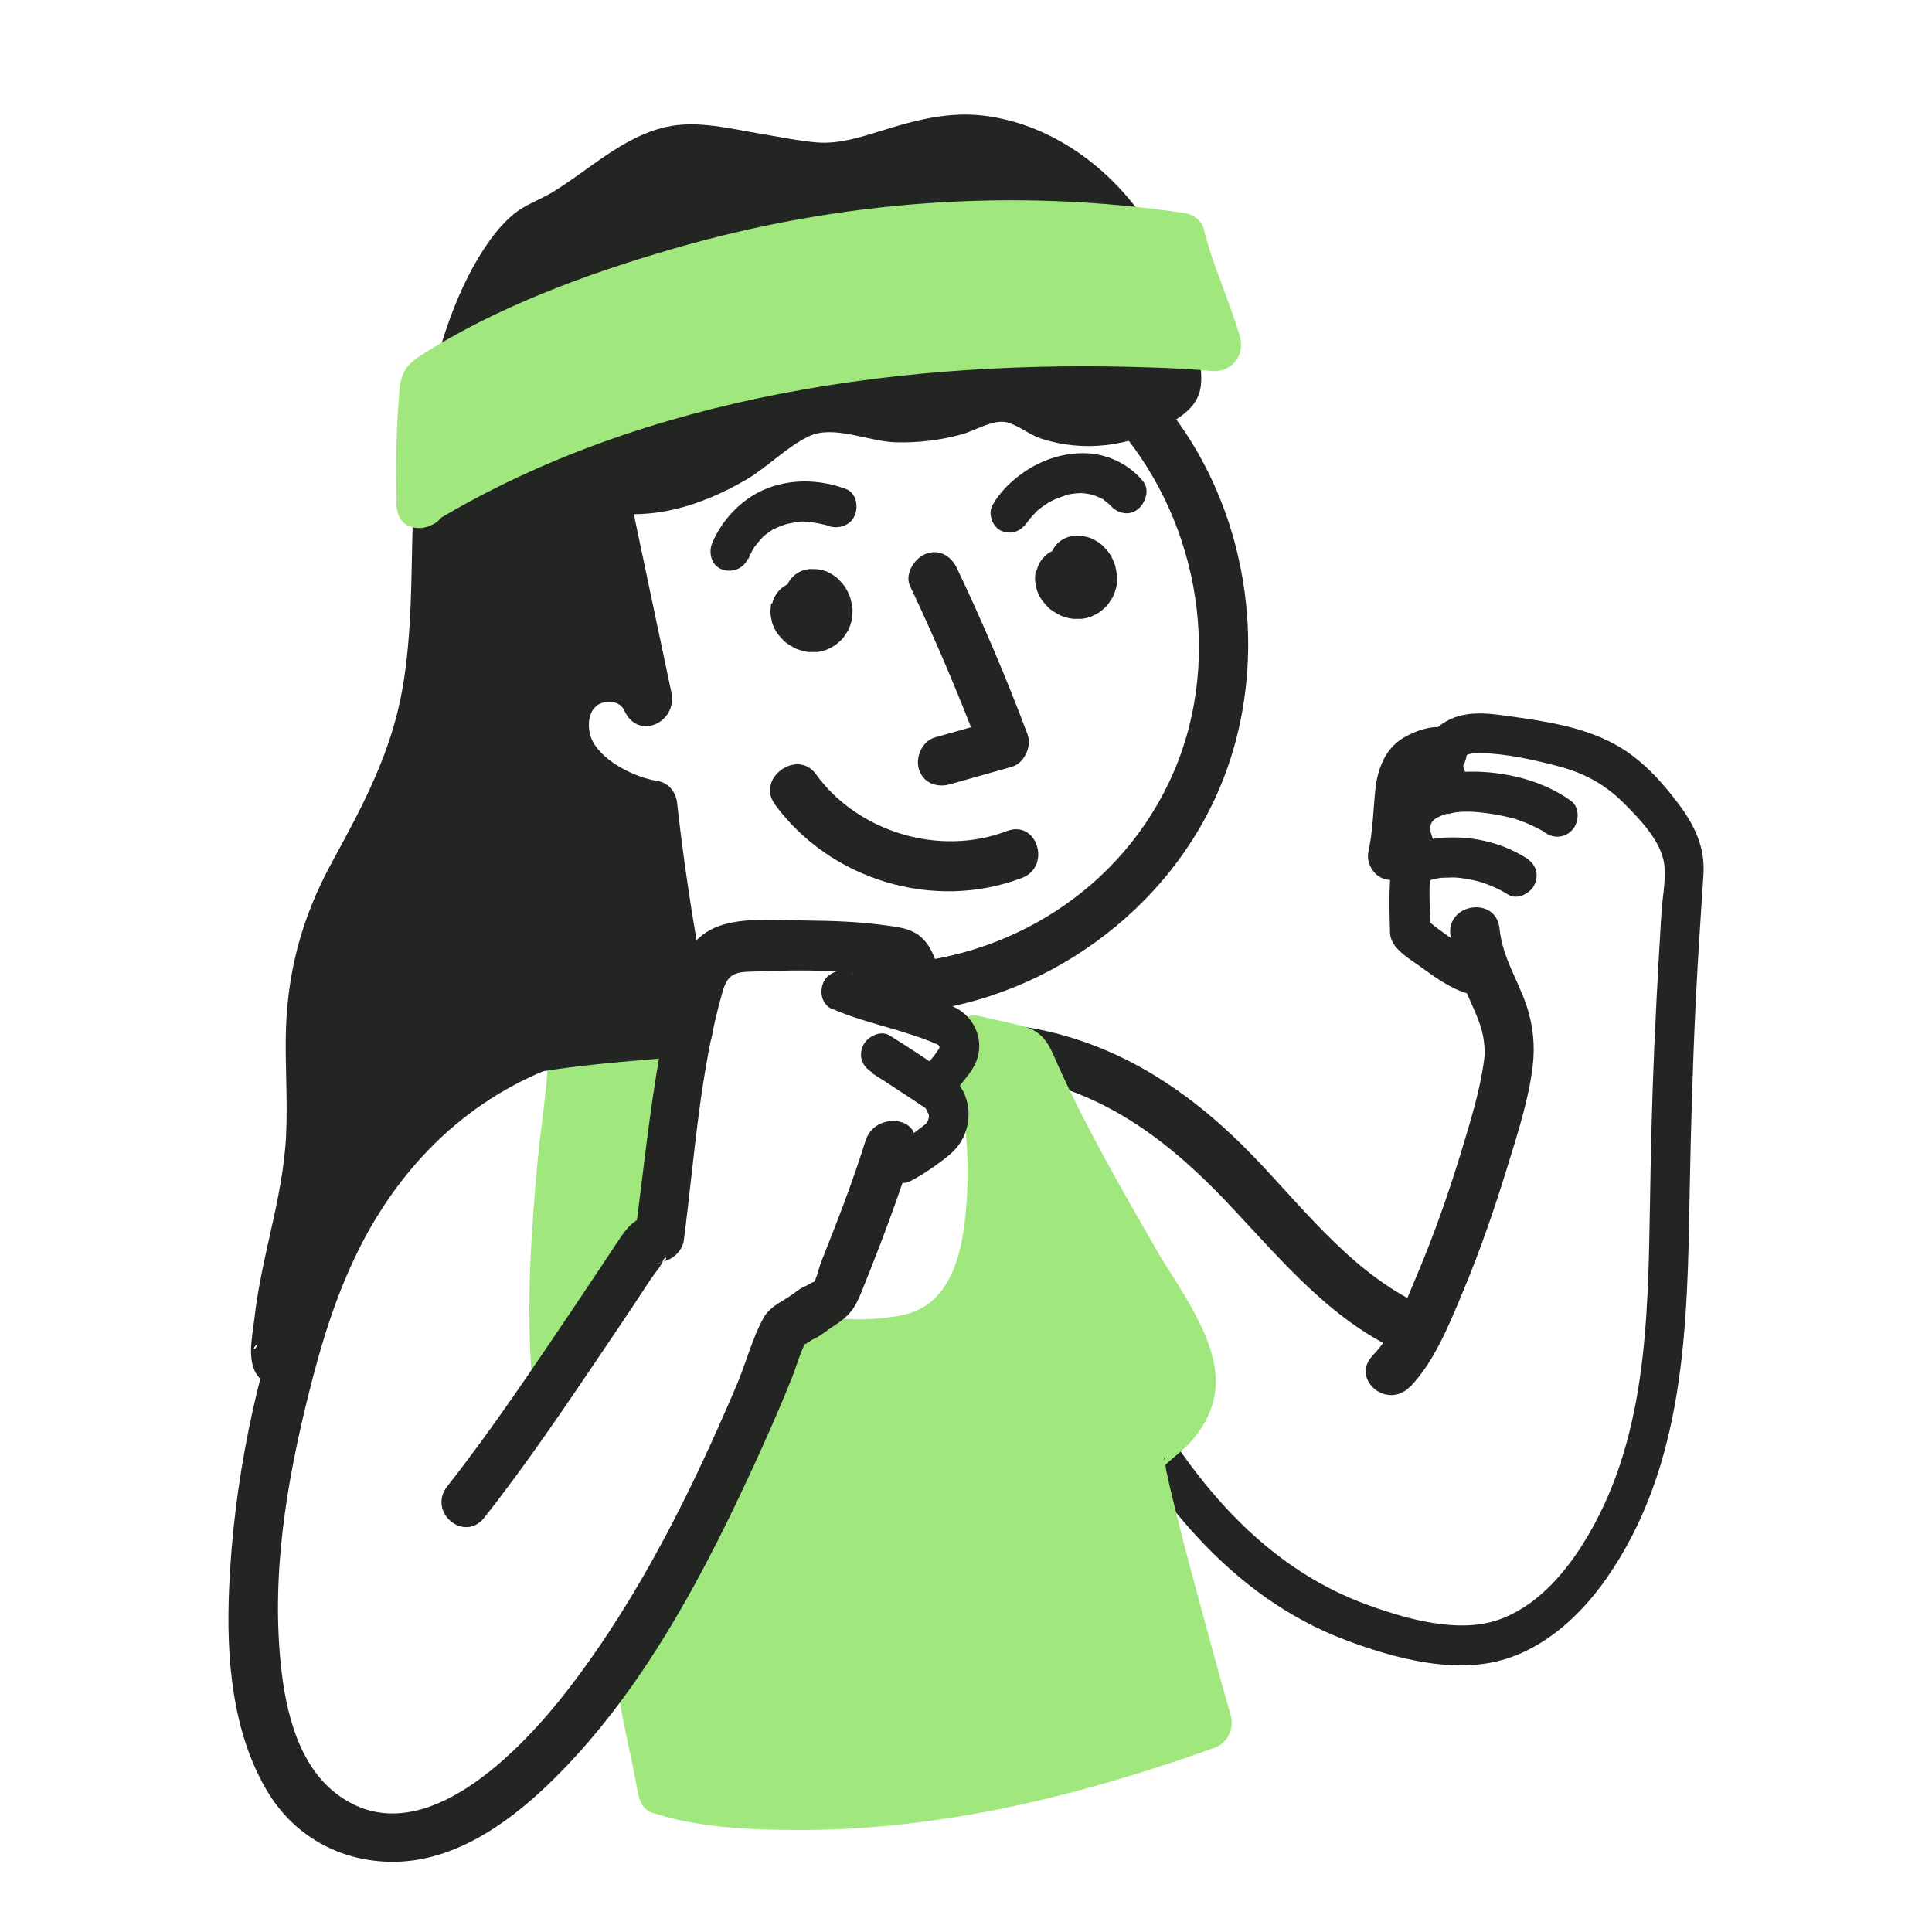
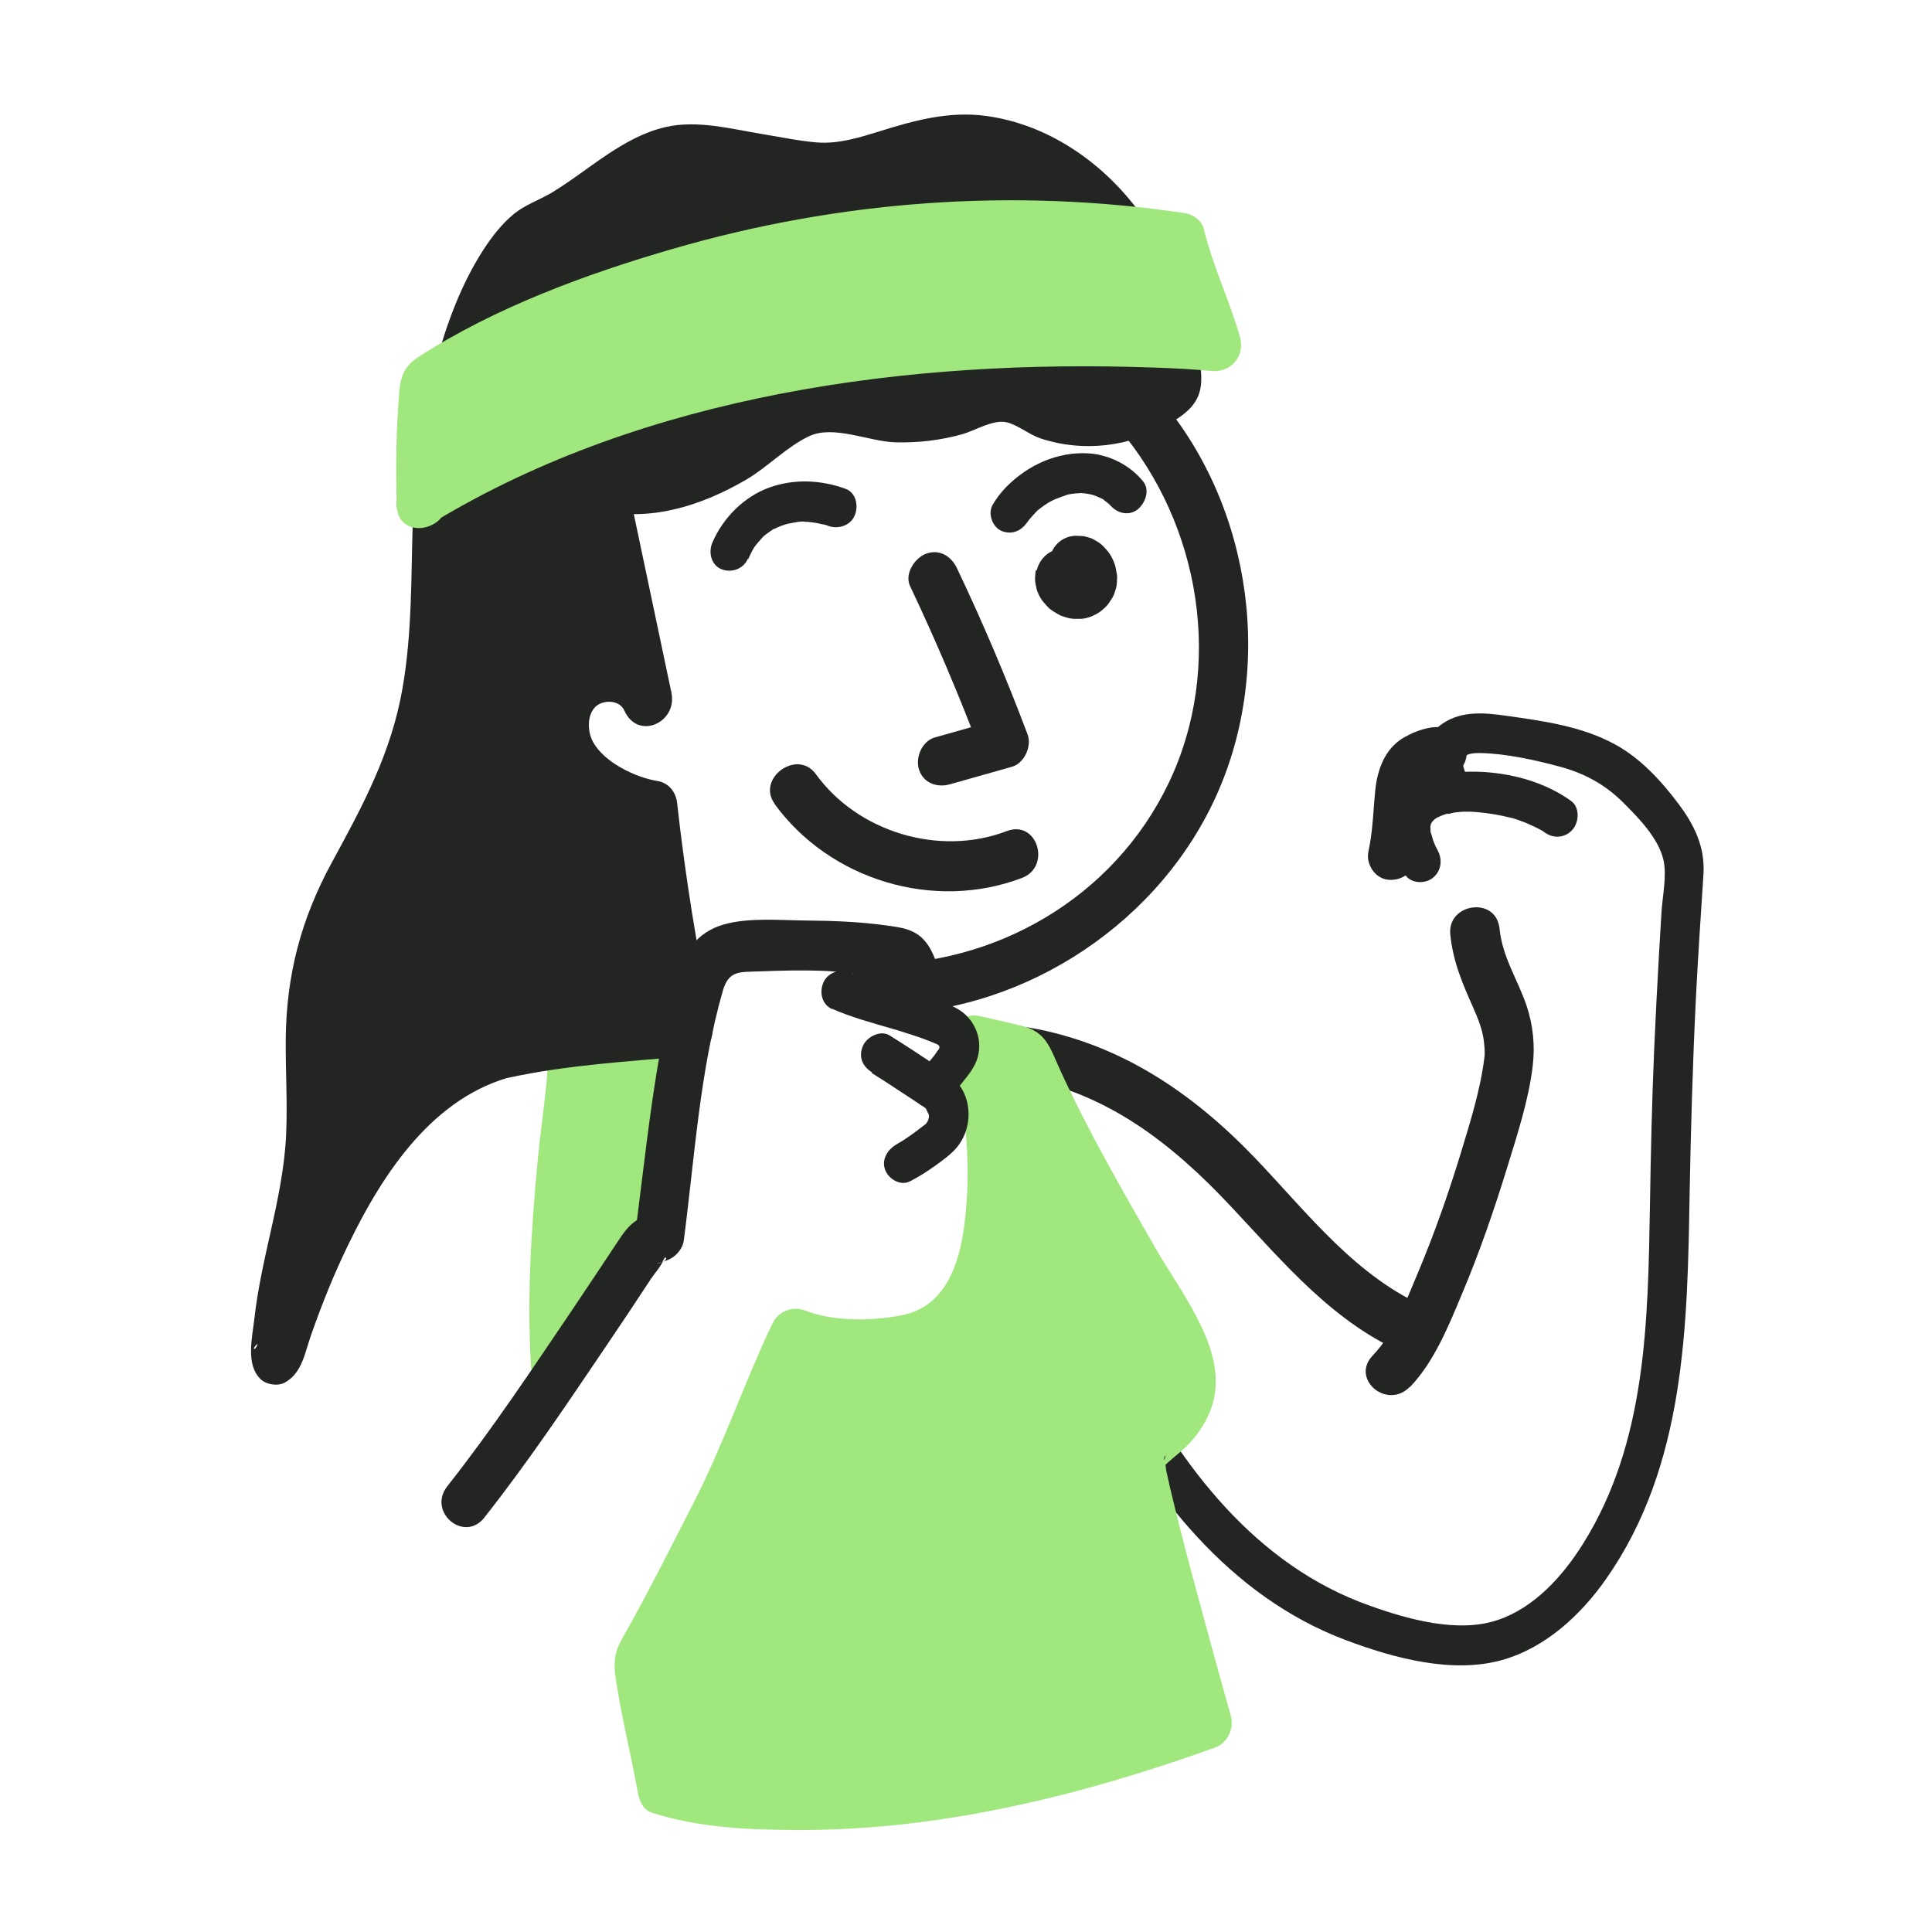
<svg xmlns="http://www.w3.org/2000/svg" width="220" height="220" viewBox="0 0 220 220" fill="none">
  <g clip-path="url(#clip0_3257_45330)">
    <path d="M103.638 66.753C106.582 72.961 109.247 79.263 111.68 85.682L113.465 81.994C111.124 82.647 108.783 83.324 106.442 83.978C104.982 84.398 104.194 86.288 104.658 87.665C105.191 89.229 106.767 89.719 108.204 89.299C110.545 88.646 112.885 87.969 115.226 87.315C116.64 86.919 117.52 84.981 117.011 83.628C114.6 77.209 111.912 70.884 108.969 64.699C108.32 63.322 106.952 62.481 105.423 63.065C104.148 63.555 102.966 65.352 103.638 66.753Z" fill="#222522" />
    <path d="M85.191 63.695C85.33 63.392 85.446 63.112 85.608 62.808C85.677 62.691 85.747 62.551 85.817 62.435C86.095 61.921 85.515 62.855 85.84 62.388C86.164 61.921 86.558 61.501 86.929 61.081C87.138 60.871 86.535 61.408 86.883 61.128C86.999 61.034 87.114 60.918 87.254 60.824C87.462 60.661 87.671 60.521 87.879 60.381C87.926 60.358 88.227 60.124 88.273 60.147C88.18 60.124 87.81 60.381 88.227 60.194C88.482 60.077 88.737 59.961 88.992 59.867C89.223 59.774 89.478 59.704 89.71 59.634C90.22 59.494 89.223 59.727 89.733 59.634C89.849 59.634 89.988 59.587 90.104 59.564C90.544 59.494 91.263 59.307 91.726 59.424C91.263 59.307 91.564 59.424 91.773 59.424C91.912 59.424 92.028 59.424 92.167 59.447C92.445 59.471 92.746 59.517 93.024 59.564C93.279 59.611 93.534 59.681 93.789 59.727C94.322 59.844 93.326 59.564 93.859 59.727C94.021 59.774 94.16 59.821 94.322 59.891C95.458 60.288 96.848 59.867 97.335 58.677C97.775 57.627 97.497 56.11 96.292 55.666C93.488 54.639 90.405 54.499 87.578 55.526C84.751 56.553 82.34 58.934 81.112 61.805C80.648 62.878 80.973 64.349 82.155 64.816C83.337 65.282 84.681 64.769 85.168 63.602L85.191 63.695Z" fill="#222522" />
    <path d="M88.18 91.517C94.484 100.223 106.373 103.794 116.384 99.966C119.745 98.683 118.123 93.291 114.623 94.645C106.975 97.562 97.682 94.762 92.907 88.156C90.775 85.215 86.117 88.646 88.203 91.517H88.18Z" fill="#222522" />
    <path d="M117.126 59.237C116.663 60.008 116.894 59.587 117.149 59.237C117.427 58.864 117.775 58.537 118.076 58.187C118.354 57.907 117.59 58.607 118.076 58.187C118.215 58.07 118.354 57.954 118.517 57.837C118.795 57.627 119.096 57.417 119.397 57.23C119.513 57.16 120.162 56.833 119.606 57.113C119.768 57.043 119.93 56.95 120.069 56.88C120.51 56.693 120.95 56.553 121.39 56.39C121.553 56.343 121.506 56.343 121.298 56.39C121.437 56.367 121.553 56.32 121.692 56.297C121.97 56.25 122.248 56.203 122.526 56.18C122.735 56.18 122.943 56.157 123.129 56.133C122.642 56.133 123.407 56.157 123.499 56.18C123.731 56.203 123.963 56.25 124.195 56.297C124.334 56.32 124.797 56.507 124.287 56.297C124.635 56.413 124.983 56.553 125.33 56.717C125.423 56.763 125.678 56.857 125.747 56.95C125.423 56.74 125.377 56.717 125.562 56.833C125.632 56.88 125.701 56.927 125.747 56.973C125.933 57.113 126.118 57.254 126.304 57.417C126.419 57.534 126.535 57.65 126.651 57.767C126.953 58.024 126.188 57.23 126.419 57.51C127.161 58.444 128.528 58.794 129.525 58.024C130.406 57.324 130.985 55.83 130.174 54.826C128.691 52.982 126.35 51.792 124.009 51.628C120.417 51.395 117.033 52.959 114.554 55.48C113.974 56.087 113.464 56.74 113.047 57.464C112.445 58.467 113.001 60.054 114.09 60.474C115.342 60.965 116.454 60.358 117.103 59.261L117.126 59.237Z" fill="#222522" />
    <path d="M99.536 115.488C115.573 115.675 131.194 105.942 138.146 91.377C145.215 76.579 142.689 57.86 132.098 45.42C129.757 42.666 125.099 46.097 127.393 48.781C136.733 59.774 139.398 75.949 133.094 89.136C126.79 102.324 113.233 109.979 99.188 109.816C95.642 109.769 95.851 115.464 99.536 115.488Z" fill="#222522" />
    <path d="M111.17 122.7C114.716 122.7 114.507 117.028 110.823 117.028C107.138 117.028 107.485 122.7 111.17 122.7Z" fill="#222522" />
    <path d="M160.557 157.944C163.269 155.12 164.915 151.082 166.398 147.534C168.437 142.726 170.152 137.755 171.682 132.76C172.817 129.072 174.069 125.244 174.532 121.393C174.81 119.082 174.579 116.748 173.837 114.531C172.817 111.52 171.079 108.999 170.755 105.755C170.384 102.021 164.799 102.837 165.146 106.385C165.448 109.489 166.537 112.01 167.788 114.811C168.321 116.025 168.808 117.238 168.97 118.545C169.04 119.129 169.086 119.736 169.063 120.343C169.063 119.619 169.063 120.366 169.017 120.529C168.553 124.194 167.394 127.835 166.328 131.359C164.915 135.981 163.315 140.532 161.438 144.99C160.094 148.188 158.727 151.852 156.316 154.35C153.744 157.034 157.962 160.581 160.534 157.921L160.557 157.944Z" fill="#222522" />
    <path d="M163.732 96.862C163.616 96.652 163.501 96.419 163.385 96.209C163.616 96.675 163.338 96.092 163.292 95.952C163.13 95.555 163.06 95.135 162.898 94.738C162.805 94.481 162.944 95.181 162.921 94.901C162.921 94.808 162.898 94.738 162.898 94.645C162.898 94.481 162.898 94.318 162.875 94.154C162.828 93.664 162.782 94.621 162.875 94.154C162.898 93.991 162.944 93.828 162.968 93.688C163.014 93.431 162.713 94.201 162.968 93.781C162.991 93.711 163.153 93.501 163.153 93.431C163.153 93.478 162.759 93.921 162.991 93.711C163.037 93.664 163.06 93.594 163.107 93.548C163.176 93.454 163.57 93.058 163.222 93.408C162.875 93.758 163.269 93.408 163.338 93.314C163.454 93.221 163.57 93.151 163.686 93.081C164.08 92.801 163.269 93.268 163.593 93.128C163.779 93.058 163.941 92.964 164.103 92.894C164.242 92.847 164.404 92.778 164.543 92.731C164.613 92.707 164.706 92.684 164.775 92.661C165.03 92.567 164.822 92.778 164.567 92.707C164.822 92.778 165.378 92.544 165.633 92.521C165.957 92.474 166.305 92.451 166.652 92.427C166.838 92.427 167.023 92.427 167.209 92.427C167.301 92.427 167.394 92.427 167.487 92.427C167.997 92.427 166.977 92.404 167.487 92.427C169.132 92.521 170.685 92.778 172.284 93.174C172.585 93.268 172.354 93.174 172.284 93.174C171.937 93.081 172.354 93.174 172.423 93.221C172.655 93.291 172.887 93.361 173.095 93.454C173.489 93.594 173.883 93.734 174.254 93.921C174.625 94.085 174.973 94.248 175.32 94.435C175.39 94.481 175.459 94.528 175.529 94.551C175.969 94.785 175.459 94.481 175.436 94.481C175.482 94.481 175.876 94.785 175.923 94.808C176.919 95.532 178.287 95.415 179.098 94.435C179.816 93.571 179.909 91.96 178.912 91.214C175.9 89.02 171.96 87.993 168.275 87.876C164.798 87.783 160.186 88.483 158.773 92.264C157.846 94.761 158.726 97.305 159.955 99.523C160.557 100.596 162.156 100.69 163.06 100.036C164.103 99.289 164.312 97.936 163.709 96.839L163.732 96.862Z" fill="#222522" />
    <path d="M165.54 83.114C164.613 82.834 163.71 82.694 162.736 82.881C161.693 83.091 160.836 83.441 159.909 83.955C158.333 84.865 157.452 86.312 156.965 88.016C156.595 89.299 156.548 90.677 156.432 92.007C156.317 93.664 156.177 95.321 155.83 96.932C155.505 98.379 156.548 100.013 158.055 100.176C159.631 100.34 161.021 99.312 161.369 97.749C161.948 95.135 161.832 92.474 162.273 89.836C162.319 89.58 162.365 89.346 162.435 89.09C162.458 88.996 162.597 88.529 162.435 89.043C162.273 89.556 162.412 89.136 162.435 89.019C162.458 88.903 162.551 88.786 162.597 88.669C162.783 88.249 162.18 89.206 162.389 88.973C162.458 88.903 162.528 88.809 162.574 88.739C162.226 89.299 162.087 89.136 162.365 88.949C162.458 88.879 162.551 88.809 162.667 88.739C162.736 88.693 162.806 88.669 162.852 88.623C163.037 88.506 162.945 88.576 162.528 88.786C162.759 88.739 163.014 88.553 163.246 88.483C163.316 88.459 163.385 88.436 163.478 88.413C163.686 88.343 163.571 88.389 163.13 88.506C163.223 88.506 163.339 88.459 163.431 88.459C163.825 88.413 163.733 88.576 163.269 88.436H163.385C163.663 88.506 163.547 88.436 163.037 88.319C163.779 88.553 164.405 88.646 165.146 88.366C165.819 88.109 166.514 87.502 166.792 86.825C167.325 85.565 167.024 83.534 165.494 83.068L165.54 83.114Z" fill="#222522" />
-     <path d="M168.159 108.649C169.063 108.906 168.345 108.672 168.113 108.579C167.881 108.485 167.649 108.345 167.418 108.205C167.186 108.065 166.931 107.925 166.699 107.785C166.166 107.458 167 107.995 166.653 107.762C166.514 107.669 166.351 107.575 166.212 107.482C165.146 106.782 164.103 106.058 163.107 105.264C162.806 105.031 162.551 104.728 162.226 104.518C162.759 104.891 162.643 105.031 162.504 104.821C163.014 105.615 162.852 106.245 162.852 105.568C162.852 105.264 162.852 104.961 162.852 104.658C162.829 103.771 162.782 102.884 162.782 101.997C162.782 101.74 162.782 101.46 162.782 101.203C162.782 101.11 162.829 100.293 162.782 100.783C162.829 100.27 162.875 99.756 162.991 99.243L162.018 100.76C162.157 100.643 162.273 100.55 162.412 100.433C162.852 100.106 161.994 100.596 162.412 100.433C162.574 100.363 162.759 100.293 162.921 100.223C163.014 100.176 163.13 100.153 163.223 100.13C163.617 100.013 163.223 100.2 163.107 100.13C163.223 100.176 163.594 100.036 163.733 100.013C163.988 99.966 164.242 99.943 164.474 99.943C164.706 99.943 164.938 99.943 165.193 99.919C165.61 99.919 164.915 99.919 165.193 99.919C165.332 99.919 165.471 99.919 165.61 99.919C166.12 99.943 166.653 100.013 167.163 100.106C167.464 100.153 167.742 100.223 168.043 100.293C168.159 100.316 168.275 100.34 168.391 100.386C168.947 100.526 168.136 100.293 168.46 100.386C169.619 100.76 170.708 101.227 171.751 101.88C172.794 102.534 174.347 101.693 174.764 100.666C175.297 99.429 174.811 98.332 173.721 97.656C171.427 96.232 168.669 95.438 165.981 95.368C164.567 95.322 163.246 95.438 161.855 95.812C160.673 96.138 159.306 96.839 158.703 97.982C158.286 98.776 158.31 100.013 158.263 100.876C158.217 101.6 158.217 102.324 158.217 103.047C158.217 104.121 158.263 105.194 158.286 106.245C158.356 107.949 160.349 109.069 161.577 109.956C163.292 111.193 165.123 112.57 167.186 113.154C168.345 113.48 169.666 112.337 169.828 111.216C170.013 109.886 169.272 108.976 168.043 108.625L168.159 108.649Z" fill="#222522" />
    <path d="M124.566 157.804C131.032 170.104 139.955 181.798 153.327 186.793C158.681 188.8 165.355 190.621 171.033 189.033C175.947 187.656 179.979 183.945 182.876 179.814C191.915 166.93 192.146 151.035 192.401 135.911C192.54 128.465 192.749 121.02 193.12 113.574C193.352 108.906 193.676 104.214 193.977 99.546C194.163 96.442 192.958 93.968 191.103 91.494C189.134 88.88 186.77 86.312 183.873 84.749C180.118 82.695 175.669 82.088 171.497 81.504C169.063 81.154 166.468 80.921 164.312 82.368C161.601 84.165 161.578 87.293 162.76 90.047C163.942 92.801 168.16 91.004 167.024 88.39C166.143 86.359 166.468 85.706 168.646 85.752C171.543 85.822 174.811 86.546 177.592 87.293C180.373 88.04 182.737 89.3 184.8 91.354C186.538 93.081 188.832 95.415 189.412 97.889C189.829 99.686 189.319 101.95 189.203 103.794C189.11 105.335 189.018 106.899 188.925 108.439C188.716 112.08 188.531 115.698 188.369 119.339C188.114 125.314 187.975 131.289 187.882 137.241C187.65 150.428 187.511 164.246 180.257 175.799C177.963 179.464 174.718 183.082 170.524 184.482C166.004 185.999 160.303 184.389 155.992 182.848C142.945 178.227 134.555 167 128.298 155.096C126.953 152.529 123.222 155.283 124.52 157.781L124.566 157.804Z" fill="#222522" />
    <path d="M116.176 122.677C126.095 124.427 133.511 130.262 140.255 137.474C146.258 143.87 151.959 150.778 160.233 154.233C163.477 155.586 166.05 150.382 162.713 148.981C154.485 145.527 148.946 138.175 142.921 131.873C135.782 124.427 127.555 118.849 117.288 117.028C113.812 116.421 112.584 122.046 116.199 122.677H116.176Z" fill="#222522" />
-     <path d="M87.832 68.69C87.832 68.69 87.809 68.853 87.786 68.924C87.763 69.227 87.716 69.554 87.74 69.88C87.763 70.207 87.832 70.487 87.902 70.791C87.902 70.884 87.948 70.954 87.972 71.047C88.111 71.421 88.273 71.771 88.504 72.098C88.551 72.168 88.597 72.215 88.644 72.285C88.852 72.518 89.061 72.775 89.293 73.008C89.594 73.288 89.965 73.475 90.289 73.685C90.451 73.778 90.59 73.848 90.752 73.918C91.123 74.035 91.494 74.175 91.888 74.222C92.189 74.269 92.491 74.245 92.815 74.245C92.908 74.245 92.977 74.245 93.07 74.245C93.464 74.198 93.858 74.105 94.229 73.942C94.507 73.825 94.808 73.662 95.063 73.498C95.133 73.452 95.202 73.405 95.272 73.335C95.527 73.125 95.782 72.915 95.99 72.658C96.199 72.401 96.361 72.098 96.546 71.841C96.755 71.491 96.848 71.094 96.964 70.721C97.079 70.347 97.056 69.904 97.079 69.554C97.079 69.39 97.079 69.227 97.033 69.087C96.964 68.713 96.917 68.317 96.778 67.943C96.639 67.57 96.454 67.196 96.245 66.87C96.037 66.543 95.735 66.216 95.434 65.913C95.133 65.609 94.739 65.399 94.414 65.213C94.345 65.166 94.252 65.142 94.183 65.096C93.881 64.979 93.58 64.909 93.279 64.839C93.186 64.839 93.093 64.816 93.001 64.816C92.676 64.816 92.352 64.769 92.027 64.816C91.286 64.909 90.567 65.306 90.104 65.866C89.849 66.169 89.663 66.496 89.571 66.87C89.431 67.22 89.362 67.57 89.408 67.967C89.478 68.69 89.756 69.437 90.359 69.88C90.961 70.324 91.656 70.581 92.398 70.487C92.468 70.487 92.537 70.487 92.607 70.487H91.888C92.027 70.487 92.166 70.487 92.305 70.534L91.61 70.324C91.749 70.371 91.888 70.441 92.027 70.511L91.401 70.114C91.564 70.207 91.703 70.347 91.819 70.487L91.332 69.927C91.471 70.091 91.587 70.277 91.703 70.464L91.378 69.811C91.471 69.997 91.54 70.207 91.587 70.417L91.448 69.717C91.471 69.904 91.494 70.067 91.494 70.254L91.54 69.53C91.54 69.671 91.494 69.834 91.448 69.974L91.68 69.25C91.633 69.367 91.587 69.484 91.517 69.6L91.934 68.947C91.934 68.947 91.772 69.157 91.68 69.25L92.259 68.713C92.259 68.713 92.074 68.877 91.958 68.924L92.607 68.573C92.607 68.573 92.398 68.667 92.282 68.713L92.977 68.55C92.815 68.597 92.676 68.597 92.514 68.597H93.232C93.047 68.597 92.862 68.573 92.699 68.527L93.395 68.737C93.186 68.667 93.001 68.597 92.815 68.48L93.441 68.877C93.255 68.76 93.07 68.62 92.931 68.457L93.418 69.017C93.302 68.877 93.186 68.737 93.117 68.573L93.441 69.227C93.371 69.087 93.325 68.947 93.302 68.784L93.441 69.484C93.441 69.367 93.418 69.25 93.441 69.11L93.395 69.834C93.395 69.834 93.395 69.671 93.441 69.577C93.534 69.204 93.51 68.854 93.441 68.48C93.395 68.107 93.279 67.78 93.047 67.477C92.838 67.15 92.583 66.893 92.236 66.73C91.934 66.496 91.61 66.379 91.239 66.333C90.521 66.263 89.733 66.403 89.153 66.846C88.528 67.336 88.111 67.967 87.925 68.737L87.832 68.69Z" fill="#222522" />
    <path d="M117.96 64.909C117.96 64.909 117.937 65.072 117.914 65.142C117.891 65.446 117.844 65.772 117.868 66.099C117.891 66.426 117.96 66.706 118.03 67.01C118.03 67.103 118.076 67.173 118.099 67.266C118.238 67.64 118.401 67.99 118.632 68.317C118.679 68.387 118.725 68.433 118.771 68.503C118.98 68.737 119.189 68.993 119.42 69.227C119.722 69.507 120.093 69.694 120.417 69.904C120.579 69.997 120.718 70.067 120.88 70.137C121.251 70.254 121.622 70.394 122.016 70.441C122.317 70.487 122.619 70.464 122.943 70.464C123.036 70.464 123.105 70.464 123.198 70.464C123.592 70.417 123.986 70.324 124.357 70.16C124.635 70.044 124.936 69.88 125.191 69.717C125.261 69.67 125.33 69.624 125.4 69.554C125.655 69.344 125.91 69.133 126.118 68.877C126.327 68.62 126.489 68.317 126.674 68.06C126.883 67.71 126.976 67.313 127.092 66.939C127.207 66.566 127.184 66.123 127.207 65.772C127.207 65.609 127.207 65.446 127.161 65.306C127.092 64.932 127.045 64.535 126.906 64.162C126.767 63.789 126.582 63.415 126.373 63.088C126.165 62.762 125.863 62.435 125.562 62.131C125.261 61.828 124.867 61.618 124.542 61.431C124.473 61.385 124.38 61.361 124.31 61.315C124.009 61.198 123.708 61.128 123.407 61.058C123.314 61.058 123.221 61.034 123.129 61.034C122.804 61.034 122.48 60.988 122.155 61.034C121.414 61.128 120.695 61.525 120.232 62.085C119.977 62.388 119.791 62.715 119.699 63.088C119.559 63.438 119.49 63.789 119.536 64.185C119.606 64.909 119.884 65.656 120.486 66.099C121.089 66.543 121.784 66.799 122.526 66.706C122.595 66.706 122.665 66.706 122.735 66.706H122.016C122.155 66.706 122.294 66.706 122.433 66.753L121.738 66.543C121.877 66.589 122.016 66.659 122.155 66.73L121.529 66.333C121.692 66.426 121.831 66.566 121.947 66.706L121.46 66.146C121.599 66.309 121.715 66.496 121.831 66.683L121.506 66.029C121.599 66.216 121.668 66.426 121.715 66.636L121.576 65.936C121.599 66.123 121.622 66.286 121.622 66.473L121.668 65.749C121.668 65.889 121.622 66.053 121.576 66.193L121.807 65.469C121.761 65.586 121.715 65.703 121.645 65.819L122.062 65.166C122.062 65.166 121.9 65.376 121.807 65.469L122.387 64.932C122.387 64.932 122.201 65.096 122.086 65.142L122.735 64.792C122.735 64.792 122.526 64.886 122.41 64.932L123.105 64.769C122.943 64.816 122.804 64.816 122.642 64.816H123.36C123.175 64.816 122.989 64.792 122.827 64.746L123.522 64.956C123.314 64.886 123.129 64.816 122.943 64.699L123.569 65.096C123.383 64.979 123.198 64.839 123.059 64.675L123.546 65.236C123.43 65.096 123.314 64.956 123.244 64.792L123.569 65.446C123.499 65.306 123.453 65.166 123.43 65.002L123.569 65.703C123.569 65.586 123.546 65.469 123.569 65.329L123.522 66.053C123.522 66.053 123.522 65.889 123.569 65.796C123.662 65.422 123.638 65.072 123.569 64.699C123.522 64.325 123.407 63.999 123.175 63.695C122.966 63.368 122.711 63.112 122.364 62.948C122.062 62.715 121.738 62.598 121.367 62.551C120.649 62.481 119.861 62.622 119.281 63.065C118.656 63.555 118.238 64.185 118.053 64.956L117.96 64.909Z" fill="#222522" />
    <path d="M129.803 165.857C130.939 164.106 138.193 160.815 134.717 153.79C130.383 145.014 122.573 133.507 116.732 119.829L111.008 118.499C112.028 122.187 118.146 151.666 101.506 152.763C97.358 153.043 93.557 153.183 90.451 151.852C90.266 152.156 84.657 166.183 84.055 167.257C82.919 169.288 74.622 185.976 72.652 188.754C72.861 191.975 74.414 198.206 75.387 203.738C75.387 203.738 97.126 210.927 137.428 196.292C137.428 196.292 129.085 166.884 129.78 165.833L129.803 165.857Z" fill="#A0E87D" />
    <path d="M131.913 167.654C132.701 166.603 134.3 165.553 135.389 164.409C136.942 162.752 138.124 160.675 138.379 158.364C139.051 152.786 134.23 146.764 131.612 142.189C127.764 135.491 123.917 128.815 120.696 121.79C119.56 119.292 119.12 117.495 116.362 116.818C114.763 116.422 113.141 116.071 111.541 115.698C109.363 115.185 107.81 117.682 108.32 119.549C109.896 125.384 110.568 132.036 109.966 138.105C109.641 141.466 108.923 145.48 106.373 147.908C105.261 148.981 103.917 149.542 102.433 149.822C99.073 150.428 94.901 150.475 91.703 149.238C90.243 148.678 88.621 149.308 87.949 150.732C84.774 157.384 82.433 164.363 79.072 170.945C76.616 175.729 74.229 180.538 71.61 185.229C70.451 187.306 69.686 188.217 70.103 191.064C70.752 195.429 71.842 199.747 72.63 204.088C72.792 205.022 73.209 206.072 74.206 206.399C79.629 208.173 85.608 208.383 91.24 208.383C107.323 208.383 123.291 204.415 138.356 199C139.839 198.463 140.557 196.782 140.14 195.312C138.819 190.667 137.545 185.999 136.293 181.331C135.389 177.993 134.508 174.679 133.697 171.318C133.373 170.034 133.072 168.727 132.794 167.42C132.724 167.117 132.793 166.977 132.631 166.463C132.376 165.716 133.095 165.133 132.33 167C133.744 163.522 128.668 161.328 127.278 164.759C126.467 166.72 127.37 169.194 127.811 171.155C128.622 174.679 129.549 178.18 130.476 181.681C131.866 186.933 133.303 192.161 134.787 197.366L136.571 193.678C122.11 198.883 106.883 202.618 91.425 202.711C87.624 202.734 83.8 202.478 80.046 201.871C79.072 201.707 78.099 201.497 77.126 201.287C76.894 201.24 76.523 201.054 76.291 201.077C76.848 201.077 77.01 201.287 76.639 201.17L78.215 203.481C77.311 198.51 75.897 193.538 75.48 188.497L74.785 190.597C79.235 184.062 82.363 176.5 86.048 169.521C88.829 164.246 90.452 158.411 93.024 153.043L89.27 154.536C94.762 156.66 103.175 156.894 108.32 153.486C112.306 150.849 114.323 146.181 115.157 141.582C116.594 133.833 115.783 125.104 113.72 117.495L110.499 121.346L116.223 122.677L114.091 120.88C118.262 130.496 123.523 139.482 128.668 148.585C130.175 151.245 133.929 155.867 132.515 159.064C131.542 161.258 129.109 162.239 127.718 164.083C125.493 167.047 129.688 170.641 131.936 167.654H131.913Z" fill="#A0E87D" />
    <path d="M63.359 156.45C63.475 156.333 73.904 138.991 74.831 136.844C74.877 136.727 75.41 132.946 75.41 132.899C72.444 124.45 71.748 114.554 71.748 114.554L65.074 114.88C65.978 121.509 61.992 139.715 63.359 156.45Z" fill="#A0E87D" />
    <path d="M65.468 158.247C67.229 155.89 68.597 153.112 70.103 150.592C72.258 146.951 74.46 143.333 76.5 139.622C77.148 138.455 77.589 137.404 77.797 136.074C77.936 135.187 78.122 134.277 78.168 133.39C78.261 131.709 77.473 130.099 77.033 128.488C75.735 123.867 74.924 119.036 74.576 114.227C74.46 112.617 73.116 111.637 71.586 111.707L64.912 112.033C63.452 112.103 62.108 113.737 62.27 115.184C62.942 120.716 61.737 126.621 61.227 132.129C60.462 140.322 59.929 148.561 60.555 156.754C60.833 160.488 66.441 159.694 66.163 156.123C65.537 147.954 66.071 139.762 66.859 131.616C67.392 126.084 68.55 120.133 67.878 114.554L65.236 117.705L71.911 117.378L68.921 114.858C69.246 119.432 70.034 124.03 71.123 128.488C71.355 129.399 71.586 130.309 71.841 131.219C71.934 131.523 72.745 134.417 72.606 132.55C72.653 133.273 72.397 134.137 72.282 134.837C72.212 135.28 72.119 135.724 72.073 136.167C72.027 136.751 72.467 135.397 72.073 136.051C71.795 136.517 71.563 137.008 71.308 137.474C69.338 140.999 67.276 144.477 65.19 147.954C64.216 149.588 63.243 151.199 62.27 152.832C61.922 153.393 61.575 153.976 61.227 154.536C60.926 155.026 60.601 155.4 61.157 154.653C58.932 157.617 63.127 161.188 65.375 158.224L65.468 158.247Z" fill="#A0E87D" />
    <path d="M57.774 119.853C39.025 124.194 31.539 156.824 31.539 154.7C31.539 146.204 34.621 138.992 35.294 131.033C35.919 123.517 34.529 115.792 36.429 108.486C38.051 102.324 41.899 97.049 44.68 91.331C49.199 82.111 49.801 71.608 49.801 61.315C49.801 43.39 56.314 27.752 61.737 25.581C66.395 23.714 72.027 17.762 77.01 17.062C80.046 16.618 90.637 19.092 93.696 19.092C98.772 19.092 103.453 16.105 108.528 15.848C116.895 15.428 130.499 21.566 134.022 42.549V44.207C129.641 48.245 122.689 49.131 117.451 46.307C116.408 45.747 115.388 45.047 114.206 45.023C113.279 45.023 112.399 45.444 111.541 45.817C107.37 47.614 102.619 48.034 98.192 47.054C96.523 46.681 94.832 46.12 93.163 46.377C91.355 46.657 89.849 47.871 88.389 49.015C82.711 53.403 75.526 57.16 68.62 55.27C70.358 63.486 72.073 71.701 73.811 79.917C72.861 77.14 68.875 76.206 66.534 77.957C64.194 79.707 63.66 83.302 65.028 85.916C66.395 88.53 71.424 91.448 74.321 91.774C74.321 91.774 75.712 104.448 78.447 117.425C78.447 117.425 62.2 118.872 57.774 119.899V119.853Z" fill="#222522" />
    <path d="M56.893 117.192C47.299 119.573 40.694 128.138 36.198 136.471C34.228 140.112 32.559 143.94 31.122 147.838C30.635 149.168 30.172 150.499 29.732 151.829C29.616 152.202 29.407 152.576 29.338 152.973C29.106 154.163 27.993 153.556 30.682 152.132L33.416 152.552C33.926 153.066 33.973 155.05 34.343 153.836C34.506 153.323 34.39 152.506 34.413 151.969C34.506 150.779 34.668 149.612 34.853 148.445C35.201 146.321 35.641 144.22 36.128 142.096C37.078 137.778 37.982 133.507 38.191 129.072C38.422 124.334 37.982 119.596 38.26 114.858C38.538 110.12 39.975 105.895 42.154 101.74C44.332 97.586 46.766 93.875 48.434 89.65C50.033 85.636 51.076 81.411 51.679 77.14C52.953 68.084 52.05 58.888 53.487 49.855C54.529 43.296 56.245 35.804 60.347 30.412C61.899 28.358 63.753 27.845 65.909 26.515C69.014 24.624 71.795 22.056 75.109 20.563C77.52 19.489 79.814 19.956 82.34 20.329C85.214 20.749 88.065 21.333 90.962 21.706C94.299 22.127 97.404 21.613 100.603 20.656C103.801 19.699 106.86 18.462 110.197 18.719C122.272 19.606 131.194 33.026 131.194 44.51L132.469 41.872C128.066 45.7 122.921 45.724 117.892 43.226C115.273 41.919 113.326 42.083 110.661 43.133C107.741 44.253 104.751 44.883 101.622 44.65C98.888 44.44 96.246 43.226 93.488 43.483C90.73 43.74 88.598 45.35 86.442 46.961C81.413 50.742 75.573 53.916 69.153 52.399C66.905 51.862 65.538 54.383 65.932 56.25C67.67 64.466 69.385 72.682 71.123 80.897L76.477 78.844C73.302 71.748 63.29 73.382 61.691 80.804C60.092 88.226 67.322 93.525 73.765 94.575L71.494 92.078C72.467 100.924 73.951 109.746 75.735 118.452L78.238 114.578C71.378 115.185 64.31 115.581 57.566 117.052C54.136 117.799 54.298 123.54 57.913 122.723C64.657 121.253 71.726 120.856 78.586 120.249C80.556 120.063 81.436 118.125 81.089 116.375C79.374 108.136 78.03 99.78 77.103 91.424C76.963 90.164 76.106 89.113 74.831 88.927C72.352 88.53 68.736 86.779 67.508 84.445C66.905 83.325 66.813 81.434 67.809 80.477C68.667 79.66 70.544 79.66 71.1 80.921C72.63 84.352 77.172 82.298 76.454 78.867C74.715 70.651 73.001 62.435 71.262 54.219L68.041 58.071C73.974 59.471 79.791 57.627 84.936 54.64C87.392 53.216 89.594 50.858 92.144 49.668C94.925 48.361 98.934 50.275 101.947 50.368C104.566 50.438 107.115 50.135 109.618 49.435C111.055 49.015 113.071 47.754 114.601 48.081C115.899 48.384 117.173 49.481 118.494 49.925C123.338 51.535 128.738 50.882 133.118 48.268C135.088 47.101 136.664 45.91 136.78 43.506C136.872 41.312 136.224 39.048 135.667 36.948C134.416 32.279 132.423 27.681 129.503 23.83C125.331 18.322 119.236 14.167 112.353 13.21C108.135 12.627 104.218 13.677 100.209 14.938C97.868 15.661 95.504 16.408 93.047 16.221C91.008 16.058 88.945 15.614 86.929 15.288C83.383 14.704 79.374 13.631 75.781 14.471C70.845 15.614 67.044 19.396 62.826 21.94C61.413 22.78 59.837 23.294 58.539 24.344C57.148 25.488 56.059 26.888 55.086 28.382C52.536 32.303 50.914 36.737 49.663 41.242C47.994 47.194 47.183 53.356 46.997 59.518C46.812 65.68 46.928 72.098 45.839 78.353C44.564 85.729 41.319 91.728 37.797 98.193C34.274 104.658 32.605 111.007 32.536 118.382C32.513 122 32.744 125.594 32.582 129.212C32.42 132.83 31.632 136.681 30.798 140.345C30.079 143.59 29.338 146.834 28.967 150.148C28.735 152.272 27.947 155.353 29.662 157.034C30.288 157.664 31.609 157.874 32.397 157.454C34.39 156.38 34.691 154.116 35.386 152.132C36.638 148.538 38.052 145.014 39.72 141.606C43.66 133.507 49.385 124.801 58.608 122.513C62.108 121.65 60.439 116.282 56.847 117.192H56.893Z" fill="#222522" />
    <path d="M47.994 57.347C47.855 54.266 47.994 46.517 48.365 43.459C48.365 43.459 85.052 19.488 134.416 27.097C134.833 29.011 136.502 32.092 138.541 39.421C138.541 39.421 85.539 34.17 47.948 57.09V57.323L47.994 57.347Z" fill="#A0E87D" />
    <path d="M50.798 57.02C50.636 52.679 50.636 48.197 51.123 43.856L49.894 45.747C54.391 42.829 59.234 40.658 64.356 38.535C76.824 33.4 90.011 30.155 103.43 28.942C113.604 28.031 123.778 28.381 133.883 29.899L131.751 28.101C132.747 32.279 134.694 36.271 135.876 40.425L139.097 36.574C117.382 34.45 94.276 36.831 73.394 43.016C63.962 45.817 54.877 49.668 46.418 54.756C45.584 55.246 45.051 56.437 45.143 57.394V57.627C45.537 61.361 51.123 60.544 50.775 56.997V56.763C50.335 57.65 49.894 58.514 49.477 59.401C73.534 44.883 103.569 40.869 131.218 41.849C133.466 41.919 135.737 42.036 137.985 42.246C140.233 42.456 141.786 40.472 141.206 38.395C140.024 34.24 138.078 30.249 137.081 26.071C136.849 25.114 135.876 24.414 134.949 24.274C115.458 21.356 95.62 22.826 76.709 28.311C66.789 31.182 56.43 34.987 47.669 40.635C46.163 41.615 45.607 42.736 45.468 44.626C45.12 48.944 45.028 53.332 45.19 57.674C45.329 61.431 50.937 60.615 50.798 57.044V57.02Z" fill="#A0E87D" />
    <path d="M55.131 172.835C59.998 166.673 64.401 160.115 68.805 153.603C70.613 150.942 72.397 148.258 74.159 145.574C74.576 144.944 75.271 144.22 75.526 143.496C75.526 143.473 75.758 143.17 75.758 143.146C76.337 143.73 73.788 144.103 75.271 143.753C75.526 143.683 75.758 143.566 75.989 143.496C76.893 143.17 77.751 142.236 77.867 141.232C79.095 131.85 79.674 122.023 82.293 112.874C82.988 110.447 84.217 110.703 86.604 110.61C88.991 110.517 91.193 110.47 93.487 110.54C95.781 110.61 98.052 111.053 100.324 111.1C101.204 111.45 101.459 111.427 101.065 111.053C100.834 110.773 100.857 110.797 101.065 111.1C101.668 112.034 101.598 113.527 101.483 114.554C101.112 118.266 106.651 118.989 106.998 115.371C107.253 112.827 107.184 110.143 105.84 107.879C104.658 105.918 103.058 105.662 100.926 105.382C97.913 104.962 94.854 104.845 91.818 104.821C88.782 104.798 85.26 104.448 82.363 105.288C76.383 107.015 76.059 114.718 75.155 119.853C73.95 126.668 73.231 133.553 72.351 140.392L74.228 138.128C72.304 138.828 71.54 139.552 70.474 141.186C68.712 143.847 66.951 146.484 65.166 149.145C60.578 155.937 56.012 162.799 50.937 169.241C48.642 172.158 52.837 175.73 55.154 172.812L55.131 172.835Z" fill="#222522" />
    <path d="M94.716 114.857C96.987 115.861 99.374 116.491 101.762 117.191C102.016 117.261 102.063 117.284 101.877 117.214C102.016 117.261 102.179 117.308 102.318 117.354C102.619 117.448 102.92 117.541 103.198 117.634C103.778 117.821 104.38 118.008 104.96 118.218C105.47 118.405 105.956 118.591 106.443 118.802C106.559 118.848 106.698 118.895 106.814 118.965C106.559 118.802 106.536 118.778 106.744 118.918C106.837 118.988 106.907 119.058 106.999 119.128C106.791 118.895 106.767 118.872 106.907 119.058C107.022 119.268 107.022 119.245 106.883 118.965C106.93 119.058 106.953 119.175 106.999 119.268C107.069 119.502 107.046 119.478 106.999 119.175C106.999 119.292 106.999 119.385 106.999 119.502C106.976 118.801 106.86 119.805 106.999 119.432C107.069 119.245 107.046 119.268 106.976 119.455C106.814 119.735 106.883 119.665 107.138 119.245C106.86 119.455 106.605 119.898 106.397 120.179C105.771 120.949 105.145 121.719 104.543 122.489C103.824 123.4 103.731 124.94 104.728 125.71C105.725 126.48 107.115 126.34 107.903 125.337C108.413 124.683 108.946 124.053 109.456 123.423C110.221 122.466 110.985 121.602 111.333 120.389C111.912 118.311 111.009 116.117 109.224 114.997C108.343 114.437 107.301 114.11 106.327 113.783C105.238 113.41 104.125 113.083 103.013 112.78C102.758 112.71 102.48 112.64 102.225 112.546C102.086 112.5 101.924 112.453 101.785 112.43C101.715 112.43 101.437 112.336 101.669 112.406C101.113 112.243 100.556 112.079 100.023 111.916C98.911 111.566 97.822 111.169 96.756 110.702C95.689 110.236 94.206 110.772 93.743 111.916C93.279 113.06 93.604 114.39 94.786 114.927L94.716 114.857Z" fill="#222522" />
    <path d="M99.259 122.186C99.745 122.49 98.841 121.906 99.351 122.233C99.513 122.326 99.676 122.443 99.815 122.536C100.116 122.723 100.441 122.933 100.742 123.12C101.437 123.563 102.109 124.03 102.804 124.474C103.5 124.917 104.125 125.337 104.774 125.781C104.96 125.897 105.493 126.178 105.562 126.411C105.516 126.248 105.331 126.084 105.516 126.411C105.562 126.504 105.725 126.924 105.655 126.621C105.562 126.294 105.655 126.714 105.701 126.784C105.725 126.854 105.748 126.924 105.771 126.994C105.817 127.158 105.794 127.088 105.748 126.784C105.794 126.784 105.771 127.205 105.794 127.228C105.84 127.601 105.887 126.948 105.794 127.158C105.748 127.275 105.701 127.485 105.701 127.601C105.701 127.835 105.91 127.181 105.701 127.531L105.493 127.951C105.678 127.671 105.725 127.601 105.609 127.741C105.562 127.811 105.516 127.858 105.47 127.928C105.215 128.302 105.864 127.671 105.47 127.951C105.307 128.068 105.168 128.185 105.006 128.302C104.682 128.558 104.334 128.815 103.986 129.072C103.639 129.328 103.268 129.585 102.897 129.819C102.712 129.935 102.55 130.052 102.364 130.145C102.271 130.215 101.738 130.496 102.225 130.239C101.182 130.776 100.325 131.943 100.788 133.203C101.182 134.253 102.526 135.094 103.639 134.51C104.635 133.997 105.562 133.413 106.466 132.76C107.301 132.153 108.181 131.546 108.876 130.752C110.197 129.235 110.615 127.064 110.035 125.151C109.757 124.194 109.178 123.377 108.482 122.676C107.857 122.07 107.022 121.626 106.281 121.136C104.635 120.039 102.967 118.942 101.275 117.892C100.255 117.262 98.679 118.078 98.262 119.105C97.729 120.366 98.216 121.439 99.305 122.116L99.259 122.186Z" fill="#222522" />
-     <path d="M75.248 113.224C56.035 114.134 39.859 127.485 33.23 145.41C29.105 156.59 26.602 168.937 26.092 180.841C25.745 188.66 26.394 197.366 30.565 204.181C33.764 209.386 39.256 212.187 45.305 212C51.84 211.767 57.611 207.775 62.2 203.411C73.069 193.094 80.416 178.833 86.558 165.319C87.809 162.565 89.014 159.788 90.15 156.963C90.706 155.586 91.123 153.929 91.865 152.622C91.911 152.552 91.911 152.435 91.957 152.365C90.938 153.766 92.328 152.622 92.49 152.552C93.278 152.249 94.182 151.479 94.878 151.035C96.709 149.868 97.334 149.028 98.099 147.114C100.278 141.722 102.34 136.261 104.078 130.706C105.191 127.111 99.629 126.481 98.562 129.889C97.103 134.557 95.341 139.108 93.533 143.636C93.209 144.453 92.931 145.947 92.352 146.6C93.557 145.293 91.888 146.39 91.818 146.414C91.146 146.624 90.428 147.301 89.825 147.674C88.736 148.374 87.577 148.911 86.928 150.101C85.7 152.319 84.982 155.073 84.008 157.43C78.863 169.567 72.884 181.704 64.842 192.184C59.396 199.28 47.715 211.743 38.12 204.111C33.578 200.493 32.303 193.771 31.863 188.31C30.983 177.666 32.999 166.883 35.687 156.637C38.051 147.627 41.249 139.458 47.46 132.386C54.761 124.077 64.68 119.432 75.642 118.919C79.188 118.755 79.002 113.06 75.294 113.247L75.248 113.224Z" fill="#222522" />
  </g>
  <defs>
    <clipPath id="clip0_3257_45330">
      <rect width="168" height="199" fill="white" transform="translate(26 13)" />
    </clipPath>
  </defs>
</svg>